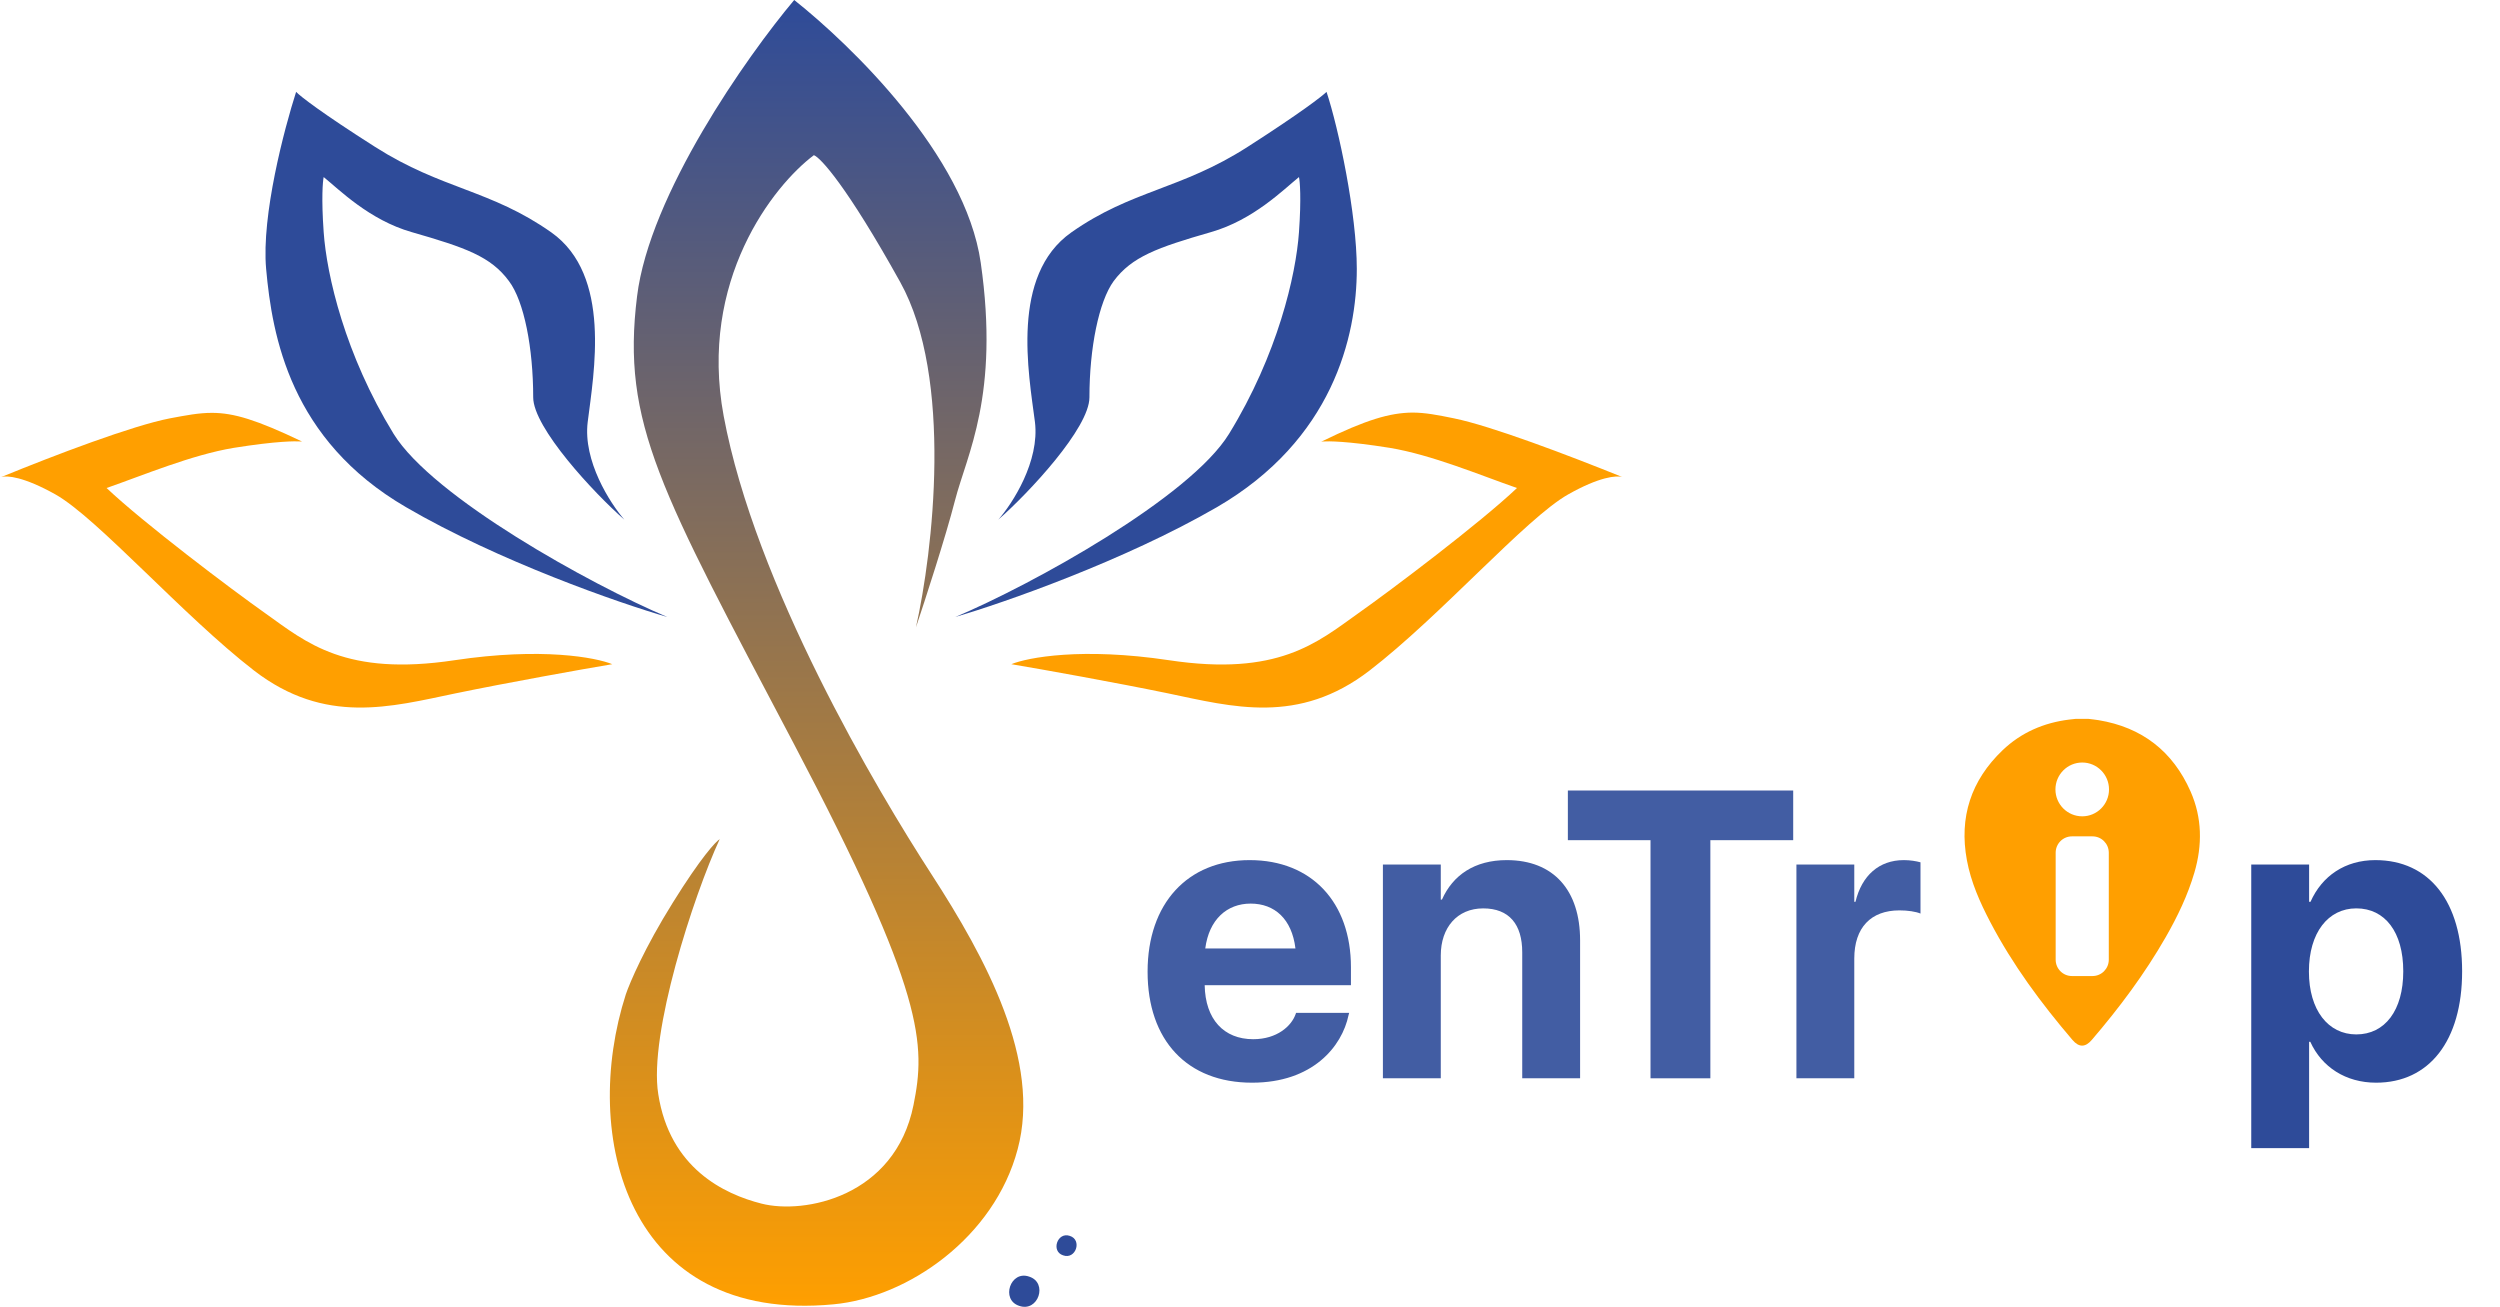
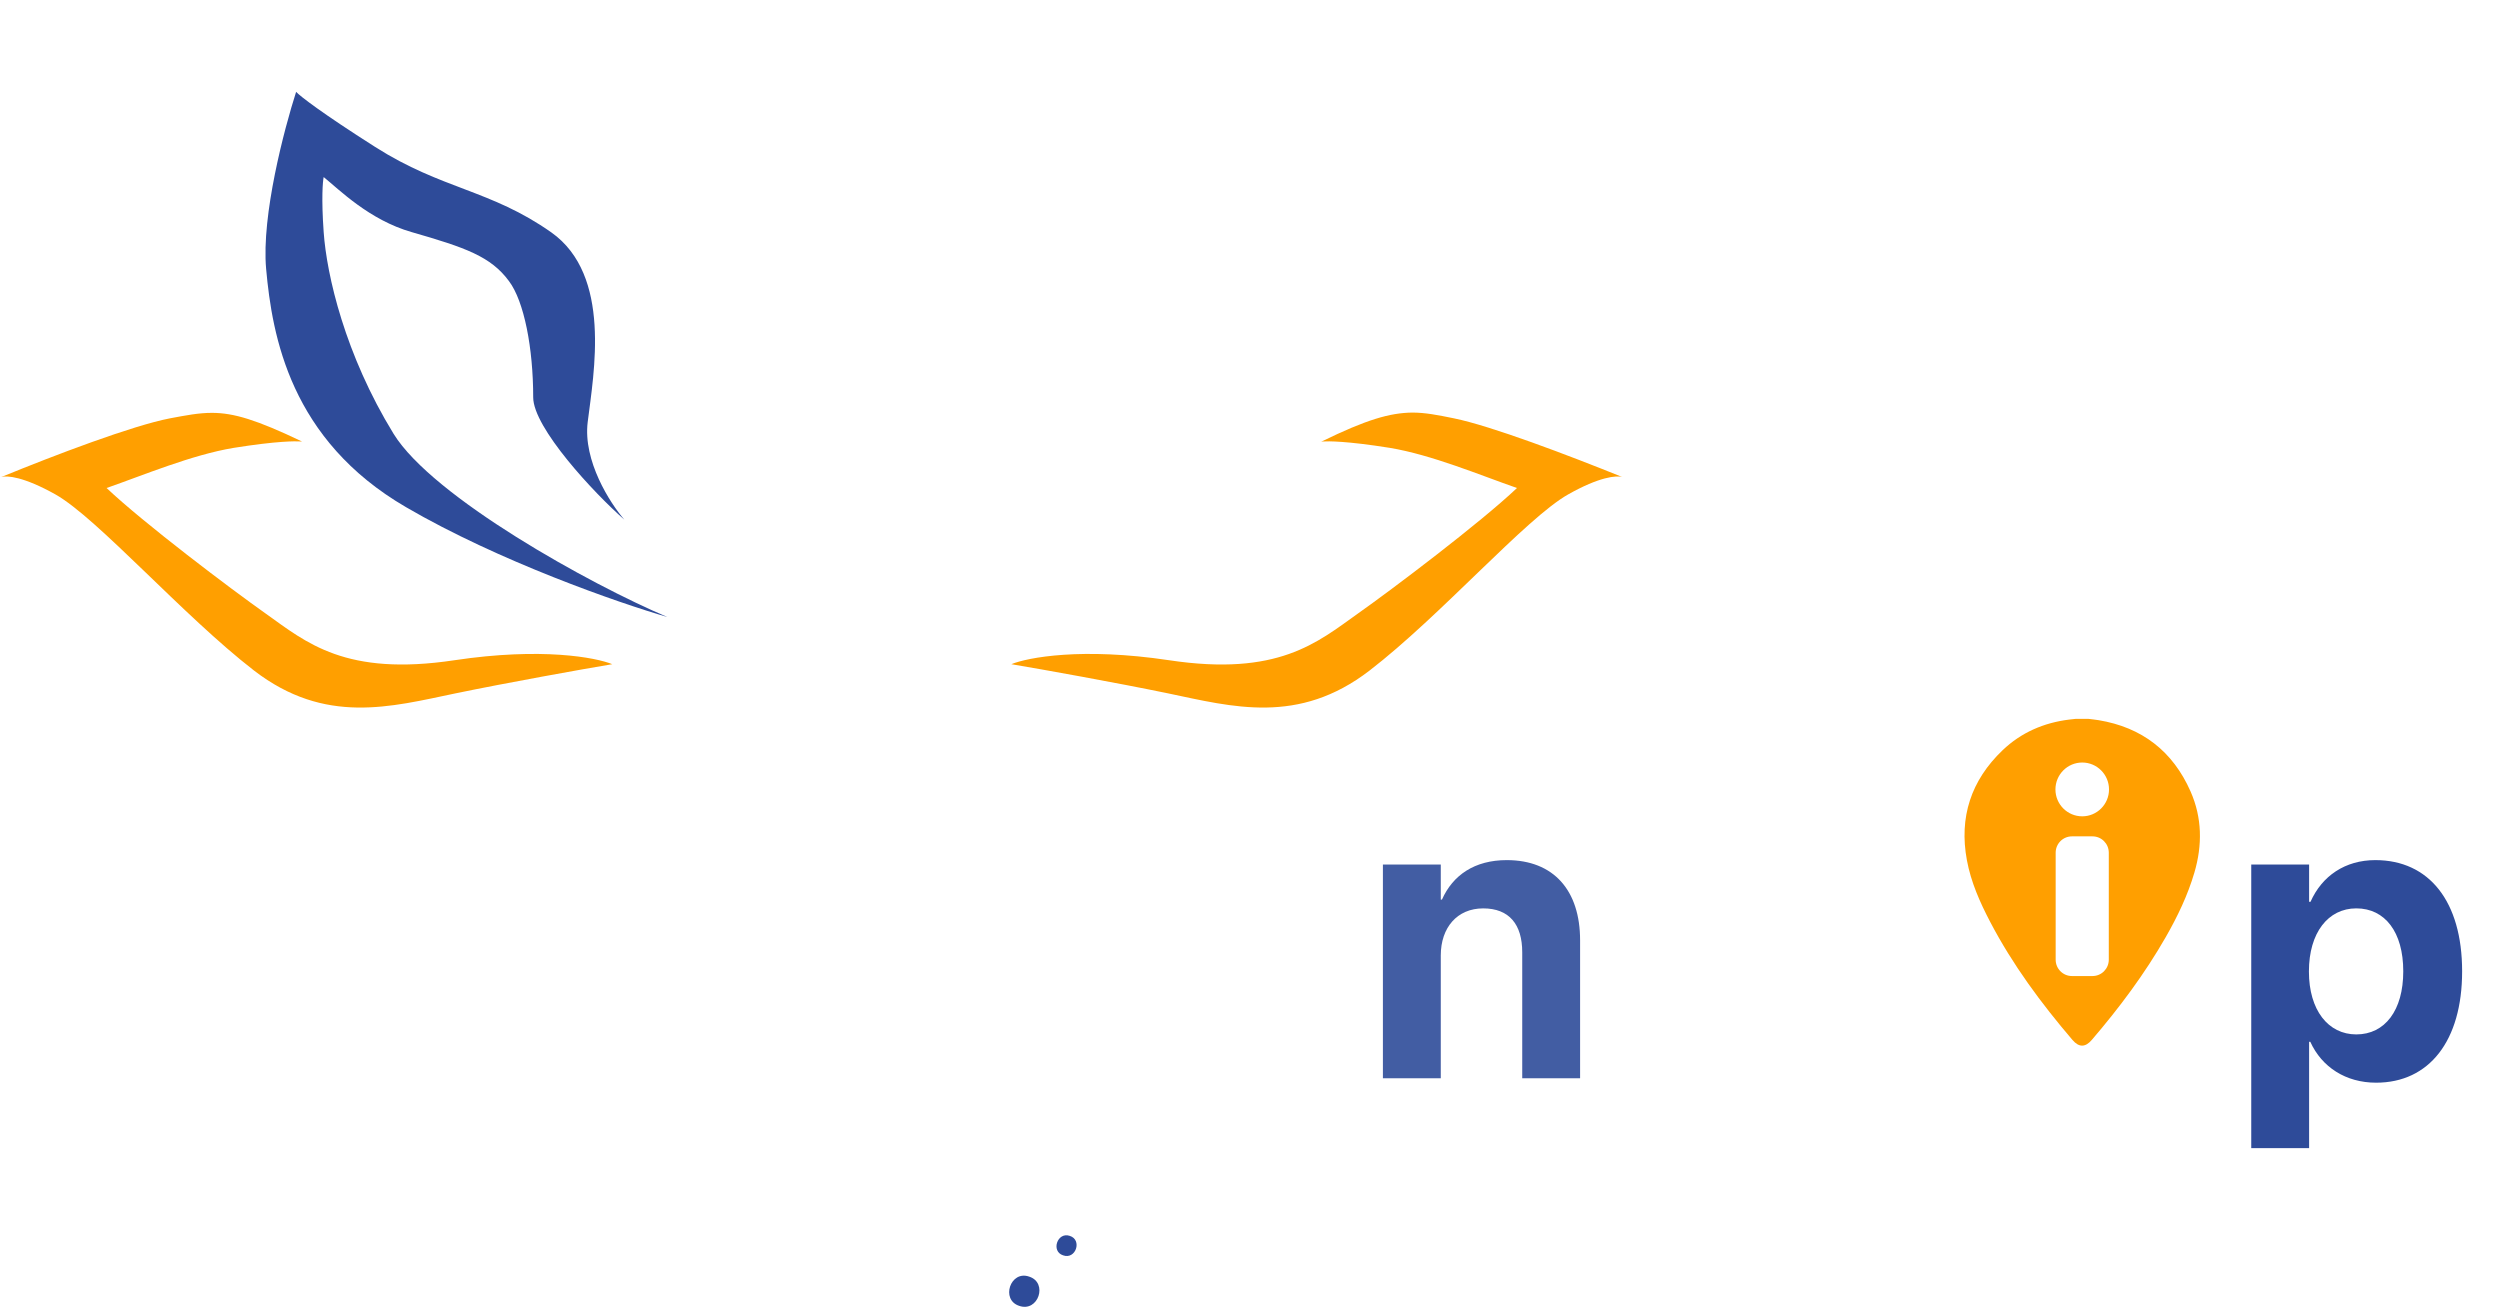
<svg xmlns="http://www.w3.org/2000/svg" width="132" height="69" viewBox="0 0 132 69" fill="none">
-   <path d="M33.637 15.647C32.805 22.346 34.868 25.896 41.918 39.278C48.873 52.482 48.873 55.165 48.233 58.346C47.258 63.197 42.462 64.129 40.208 63.551C38.241 63.053 35.363 61.687 34.756 57.768C34.244 54.587 36.626 47.278 38.001 44.306C37.793 44.434 37.01 45.27 35.523 47.663C34.036 50.041 33.253 51.888 33.045 52.498C30.647 59.936 33.061 69.912 44.013 68.868C47.946 68.499 52.502 65.334 53.733 60.675C54.98 56.017 52.07 50.619 49.176 46.153C46.283 41.687 39.872 30.892 38.209 21.96C36.882 14.811 40.831 9.799 42.973 8.193C43.325 8.321 44.716 9.831 47.53 14.892C50.344 19.952 49.256 29.157 48.361 33.125C48.841 31.695 49.928 28.354 50.423 26.426C51.047 24 52.79 20.884 51.782 13.864C50.967 8.193 44.908 2.361 41.934 0C39.424 2.988 34.292 10.281 33.637 15.647Z" fill="url(#paint0_linear_8819_27506)" />
-   <path d="M65.868 7.759C62.335 10.024 59.761 10.024 56.563 12.273C53.35 14.538 54.309 19.695 54.645 22.281C54.901 24.354 53.462 26.586 52.71 27.438C54.309 26.04 57.522 22.602 57.522 20.98C57.522 18.378 58.018 15.92 58.801 14.843C59.761 13.558 61.088 13.076 63.933 12.257C66.188 11.614 67.786 9.992 68.586 9.349C68.634 9.558 68.714 10.442 68.586 12.257C68.426 14.522 67.467 18.715 64.893 22.908C62.83 26.265 54.517 30.86 50.44 32.578C53.014 31.823 59.361 29.607 64.253 26.779C70.36 23.229 71.639 17.767 71.639 14.201C71.639 11.293 70.68 6.779 70.041 4.851C69.833 5.06 68.698 5.944 65.868 7.759Z" fill="#2E4B99" />
  <path d="M14.052 14.201C14.372 17.751 15.331 23.229 21.439 26.779C26.315 29.623 32.678 31.84 35.236 32.578C31.175 30.86 22.846 26.249 20.783 22.908C18.209 18.715 17.25 14.522 17.09 12.257C16.962 10.458 17.042 9.574 17.09 9.349C17.889 9.992 19.488 11.614 21.742 12.257C24.588 13.076 25.915 13.542 26.874 14.843C27.674 15.904 28.153 18.378 28.153 20.98C28.153 22.586 31.367 26.04 32.966 27.438C32.214 26.57 30.775 24.337 31.031 22.281C31.351 19.695 32.31 14.538 29.113 12.273C25.899 10.008 23.341 10.008 19.808 7.759C16.978 5.96 15.843 5.076 15.635 4.851C15.012 6.795 13.797 11.373 14.052 14.201Z" fill="#2E4B99" />
  <path d="M69.785 23.31C69.737 23.326 69.737 23.326 69.849 23.31C70.121 23.294 71.064 23.277 73.382 23.647C75.605 24.017 78.162 25.093 80.097 25.767C78.147 27.615 73.51 31.117 71.688 32.402C69.545 33.928 67.483 35.727 61.727 34.86C57.123 34.169 54.261 34.715 53.398 35.069C55.029 35.342 58.962 36.049 61.679 36.611C65.069 37.318 68.554 38.298 72.311 35.406C76.068 32.514 80.577 27.358 82.799 26.105C84.446 25.173 85.357 25.093 85.661 25.189C82.799 24.032 78.738 22.49 76.772 22.089C75.908 21.912 75.253 21.784 74.565 21.784C73.382 21.8 72.151 22.153 69.785 23.31Z" fill="#FF9F00" />
  <path d="M8.969 22.089C6.987 22.474 2.926 24.016 0.064 25.189C0.368 25.093 1.263 25.173 2.926 26.105C5.148 27.358 9.672 32.514 13.414 35.406C17.171 38.298 20.64 37.318 24.045 36.611C26.763 36.049 30.696 35.342 32.327 35.069C31.463 34.715 28.602 34.169 23.997 34.86C18.242 35.727 16.179 33.928 14.037 32.402C12.214 31.117 7.578 27.615 5.628 25.767C7.562 25.093 10.12 24.016 12.342 23.647C14.661 23.277 15.604 23.293 15.876 23.309C15.988 23.309 15.988 23.326 15.94 23.309C13.557 22.169 12.342 21.799 11.191 21.799C10.488 21.799 9.832 21.928 8.969 22.089Z" fill="#FF9F00" />
  <path d="M56.484 65.254C57.155 65.463 56.803 66.523 56.132 66.282C55.477 66.073 55.828 65.029 56.484 65.254Z" fill="#2E4B99" />
  <path d="M54.341 67.406C55.348 67.728 54.821 69.302 53.813 68.949C52.822 68.627 53.35 67.053 54.341 67.406Z" fill="#2E4B99" />
  <g opacity="0.9">
-     <path d="M66.108 57.166C62.676 57.166 60.593 54.923 60.593 51.311V51.301C60.593 47.71 62.697 45.414 65.982 45.414C69.268 45.414 71.33 47.657 71.33 51.069V52.017H63.607C63.638 53.817 64.612 54.87 66.171 54.87C67.427 54.87 68.19 54.175 68.41 53.544L68.431 53.48H71.236L71.204 53.596C70.859 55.26 69.31 57.166 66.108 57.166ZM66.035 47.71C64.779 47.71 63.837 48.552 63.638 50.079H68.4C68.211 48.521 67.301 47.71 66.035 47.71Z" fill="#2E4B99" />
    <path d="M73.017 56.934V45.646H76.073V47.499H76.135C76.711 46.204 77.862 45.414 79.557 45.414C82.027 45.414 83.429 47.004 83.429 49.648V56.934H80.374V50.279C80.374 48.805 79.683 47.963 78.312 47.963C76.941 47.963 76.073 48.974 76.073 50.448V56.934H73.017Z" fill="#2E4B99" />
-     <path d="M87.147 56.934V44.361H82.783V41.739H94.681V44.361H90.307V56.934H87.147Z" fill="#2E4B99" />
-     <path d="M94.851 56.934V45.646H97.906V47.615H97.969C98.304 46.225 99.215 45.414 100.523 45.414C100.857 45.414 101.171 45.467 101.402 45.53V48.236C101.15 48.131 100.732 48.068 100.292 48.068C98.785 48.068 97.906 48.974 97.906 50.616V56.934H94.851Z" fill="#2E4B99" />
  </g>
  <path d="M118.866 60.62V45.646H121.921V47.615H121.995C122.602 46.246 123.826 45.414 125.417 45.414C128.263 45.414 130 47.604 130 51.279V51.29C130 54.955 128.263 57.166 125.458 57.166C123.857 57.166 122.591 56.344 121.984 55.007H121.921V60.62H118.866ZM124.412 54.617C125.929 54.617 126.892 53.343 126.892 51.29V51.279C126.892 49.215 125.929 47.962 124.412 47.962C122.926 47.962 121.911 49.247 121.911 51.29V51.3C121.911 53.333 122.926 54.617 124.412 54.617Z" fill="#2E4B99" />
  <path d="M115.664 41.794C114.728 39.667 113.096 38.402 110.799 38.024C110.624 37.996 110.447 37.978 110.27 37.956H109.599C109.484 37.969 109.368 37.98 109.252 37.994C107.91 38.161 106.718 38.675 105.736 39.613C104.073 41.203 103.431 43.145 103.852 45.418C104.066 46.575 104.541 47.642 105.082 48.676C106.265 50.938 107.773 52.974 109.425 54.908C109.768 55.309 110.102 55.309 110.446 54.908C111.903 53.209 113.24 51.42 114.355 49.473C114.973 48.393 115.511 47.274 115.864 46.072C116.29 44.621 116.274 43.18 115.664 41.794ZM111.344 50.672C111.344 51.149 110.959 51.535 110.484 51.535H109.399C108.924 51.535 108.539 51.149 108.539 50.672V45.023C108.539 44.546 108.924 44.16 109.399 44.16H110.484C110.959 44.16 111.344 44.546 111.344 45.023V50.672ZM109.942 43.102C109.16 43.102 108.527 42.466 108.527 41.682C108.527 40.898 109.161 40.261 109.942 40.261C110.723 40.261 111.356 40.898 111.356 41.682C111.356 42.466 110.723 43.102 109.942 43.102Z" fill="#FF9F00" />
  <defs>
    <linearGradient id="paint0_linear_8819_27506" x1="42.862" y1="69" x2="42.862" y2="1.31086e-07" gradientUnits="userSpaceOnUse">
      <stop stop-color="#FF9F00" />
      <stop offset="1" stop-color="#2E4B99" />
    </linearGradient>
  </defs>
</svg>